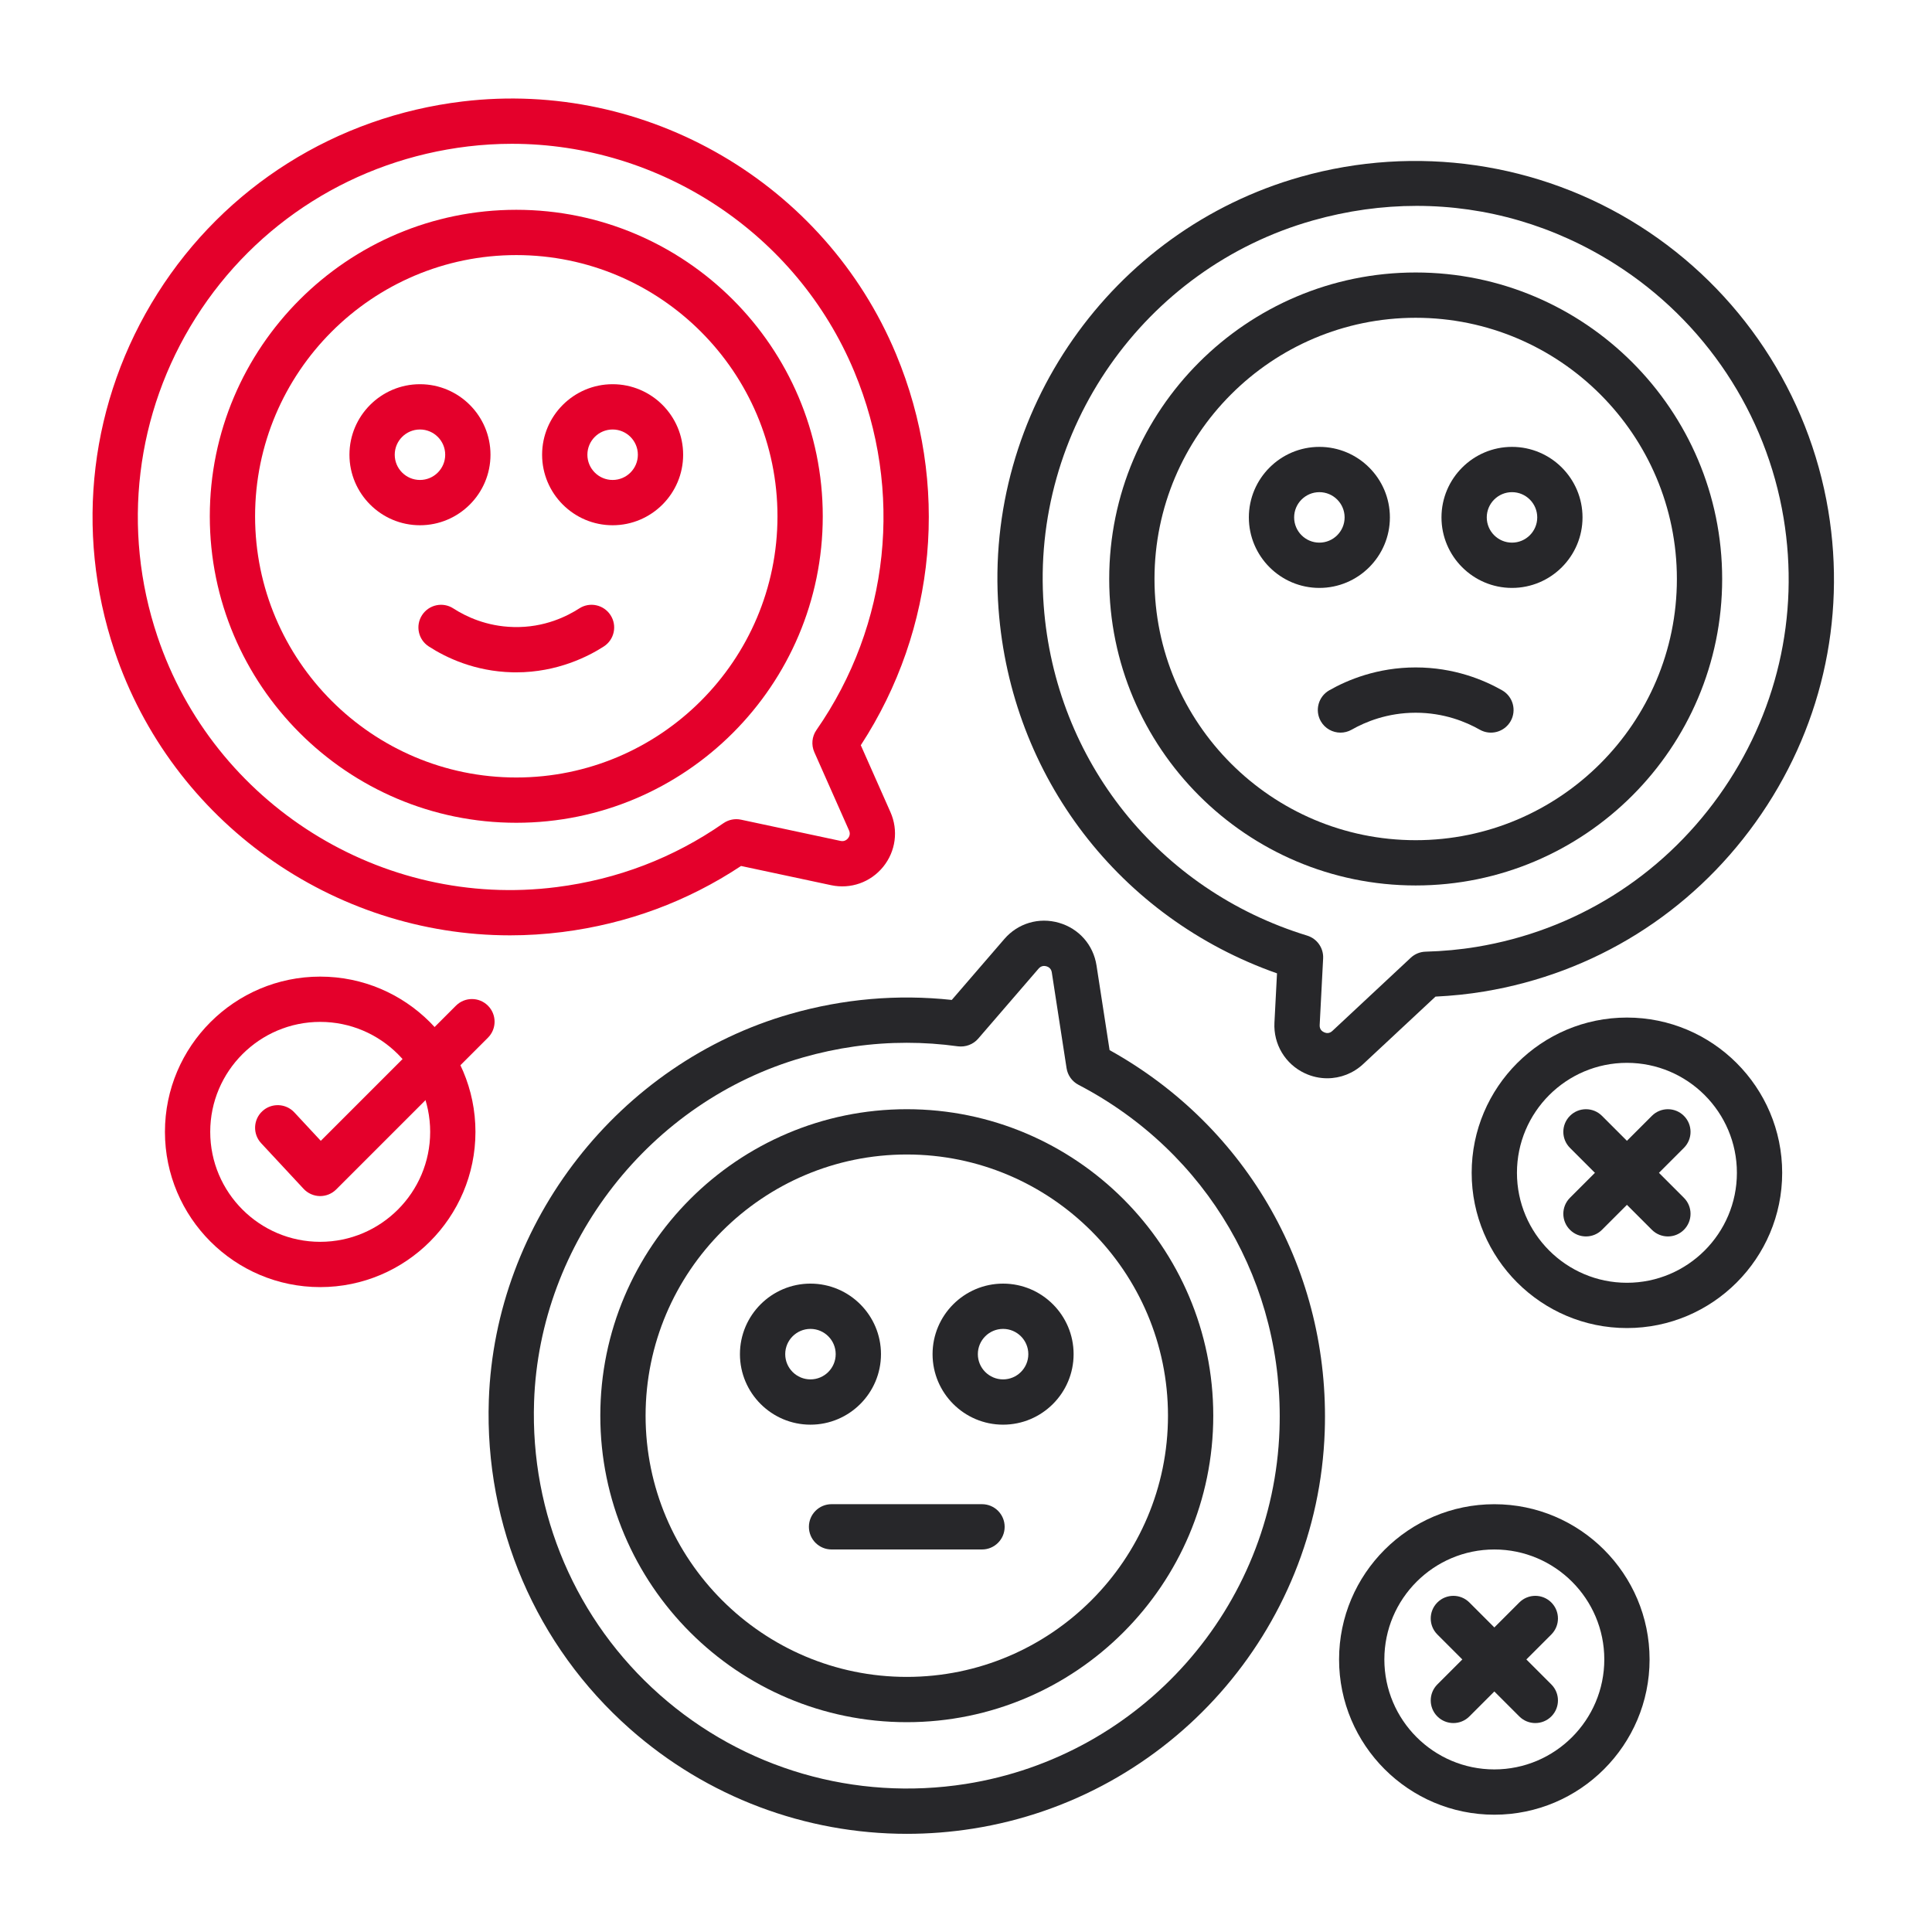
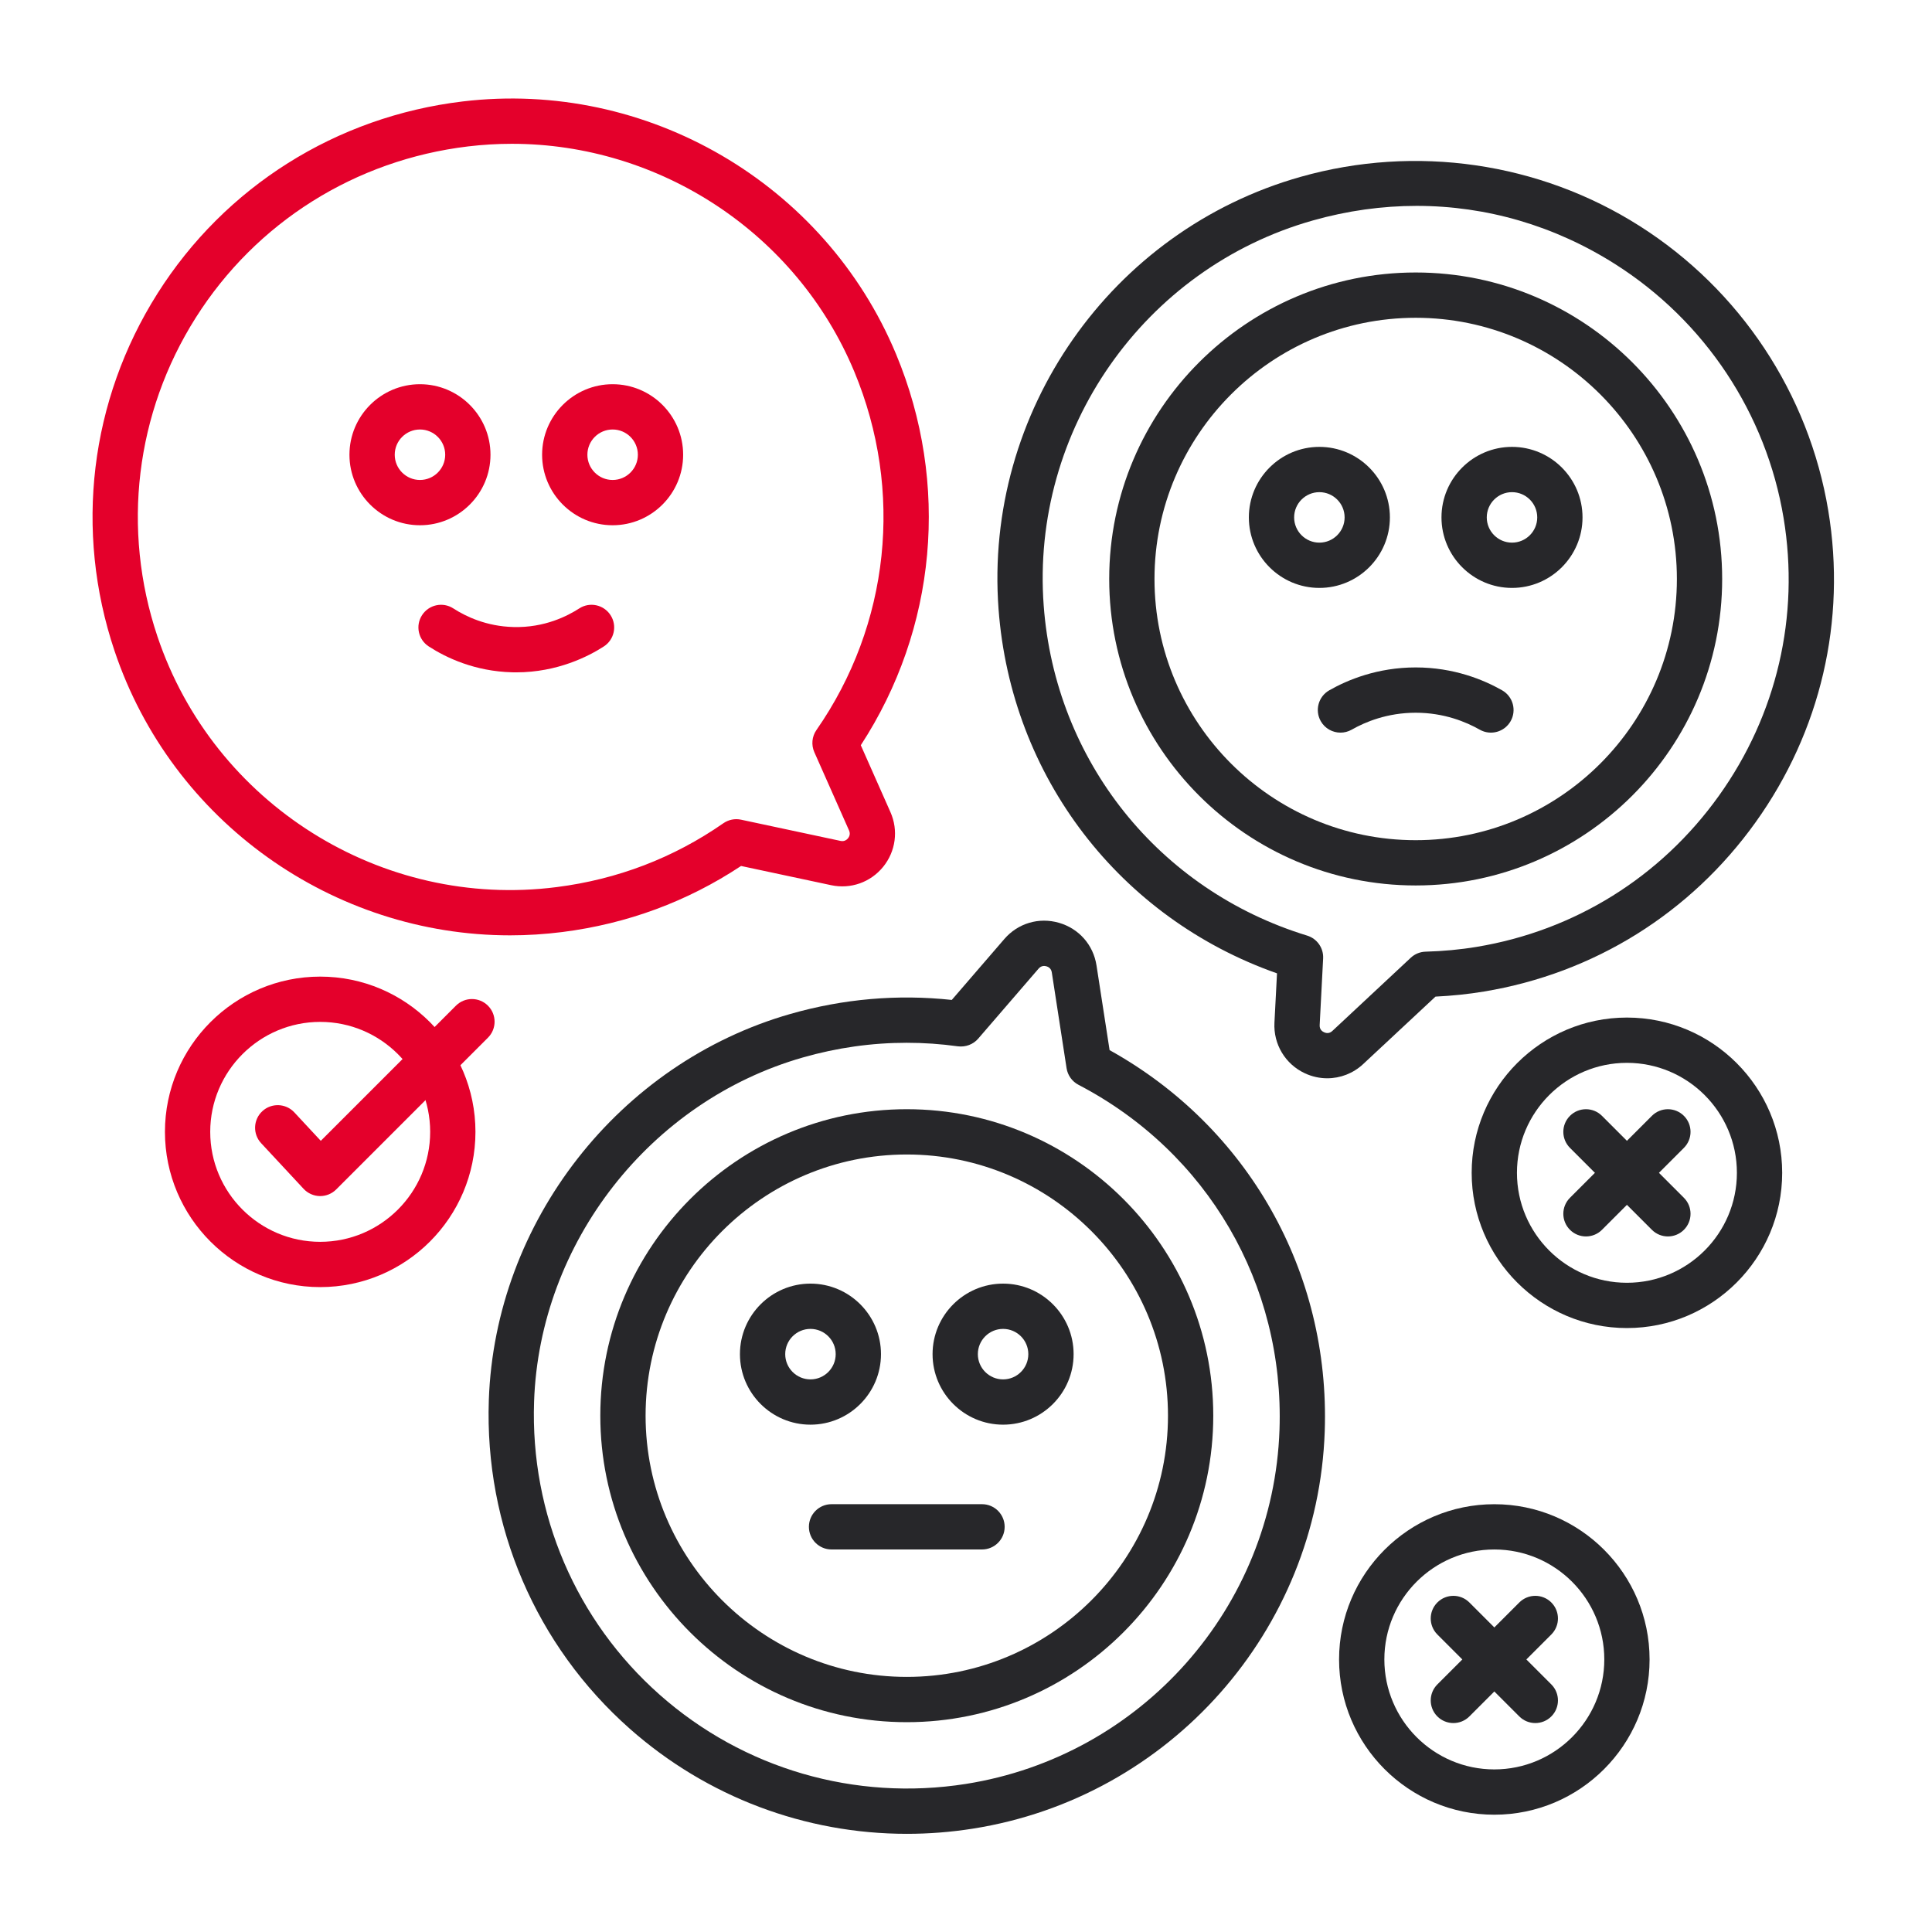
<svg xmlns="http://www.w3.org/2000/svg" width="128" height="128" viewBox="0 0 128 128" fill="none">
-   <path d="M34.205 54.511C23.009 54.511 13.9 45.402 13.9 34.205C13.9 23.008 23.009 13.9 34.205 13.9C45.401 13.9 54.51 23.008 54.51 34.205C54.51 45.402 45.401 54.511 34.205 54.511ZM34.205 16.9C24.663 16.9 16.9 24.663 16.9 34.205C16.9 43.747 24.663 51.511 34.205 51.511C43.747 51.511 51.51 43.747 51.51 34.205C51.51 24.663 43.747 16.9 34.205 16.9Z" fill="#E4002B" />
  <path d="M34.203 44.545C34.117 44.545 34.029 44.544 33.941 44.542C31.462 44.481 29.562 43.577 28.407 42.829C27.71 42.379 27.512 41.45 27.962 40.755C28.412 40.059 29.34 39.859 30.035 40.31C30.869 40.848 32.234 41.499 34.016 41.542C36.093 41.601 37.63 40.792 38.377 40.31C39.071 39.858 40.001 40.06 40.45 40.756C40.901 41.451 40.7 42.38 40.005 42.829C38.999 43.479 36.932 44.545 34.203 44.545Z" fill="#E4002B" />
  <path d="M40.588 34.799C38.012 34.799 35.916 32.703 35.916 30.127C35.916 27.551 38.012 25.455 40.588 25.455C43.164 25.455 45.26 27.551 45.26 30.127C45.26 32.703 43.164 34.799 40.588 34.799ZM40.588 28.455C39.666 28.455 38.916 29.205 38.916 30.127C38.916 31.049 39.666 31.799 40.588 31.799C41.51 31.799 42.26 31.049 42.26 30.127C42.26 29.205 41.51 28.455 40.588 28.455Z" fill="#E4002B" />
  <path d="M27.824 34.799C25.248 34.799 23.152 32.703 23.152 30.127C23.152 27.551 25.248 25.455 27.824 25.455C30.4 25.455 32.496 27.551 32.496 30.127C32.496 32.703 30.4 34.799 27.824 34.799ZM27.824 28.455C26.902 28.455 26.152 29.205 26.152 30.127C26.152 31.049 26.902 31.799 27.824 31.799C28.746 31.799 29.496 31.049 29.496 30.127C29.496 29.205 28.746 28.455 27.824 28.455Z" fill="#E4002B" />
  <path d="M60.077 114.099C48.88 114.099 39.772 104.991 39.772 93.794C39.772 82.597 48.88 73.488 60.077 73.488C71.272 73.488 80.382 82.597 80.382 93.794C80.382 104.991 71.272 114.099 60.077 114.099ZM60.077 76.488C50.535 76.488 42.772 84.252 42.772 93.794C42.772 103.336 50.535 111.099 60.077 111.099C69.618 111.099 77.382 103.336 77.382 93.794C77.382 84.252 69.618 76.488 60.077 76.488Z" fill="#27272A" />
  <path d="M65.061 102.656H55.092C54.263 102.656 53.592 101.984 53.592 101.156C53.592 100.328 54.263 99.656 55.092 99.656H65.061C65.89 99.656 66.561 100.328 66.561 101.156C66.561 101.984 65.889 102.656 65.061 102.656Z" fill="#27272A" />
  <path d="M66.457 94.388C63.881 94.388 61.785 92.292 61.785 89.716C61.785 87.14 63.881 85.043 66.457 85.043C69.033 85.043 71.129 87.14 71.129 89.716C71.129 92.292 69.034 94.388 66.457 94.388ZM66.457 88.043C65.535 88.043 64.785 88.793 64.785 89.716C64.785 90.638 65.535 91.388 66.457 91.388C67.379 91.388 68.129 90.638 68.129 89.716C68.129 88.793 67.379 88.043 66.457 88.043Z" fill="#27272A" />
  <path d="M53.695 94.388C51.119 94.388 49.023 92.292 49.023 89.716C49.023 87.14 51.119 85.043 53.695 85.043C56.271 85.043 58.367 87.14 58.367 89.716C58.367 92.292 56.271 94.388 53.695 94.388ZM53.695 88.043C52.773 88.043 52.023 88.793 52.023 89.716C52.023 90.638 52.773 91.388 53.695 91.388C54.617 91.388 55.367 90.638 55.367 89.716C55.367 88.793 54.617 88.043 53.695 88.043Z" fill="#27272A" />
  <path d="M93.793 58.664C82.597 58.664 73.488 49.555 73.488 38.358C73.488 27.161 82.597 18.053 93.793 18.053C104.989 18.053 114.098 27.161 114.098 38.358C114.098 49.555 104.989 58.664 93.793 58.664ZM93.793 21.054C84.251 21.054 76.488 28.817 76.488 38.359C76.488 47.901 84.251 55.665 93.793 55.665C103.335 55.665 111.098 47.901 111.098 38.359C111.098 28.817 103.335 21.054 93.793 21.054Z" fill="#27272A" />
  <path d="M88.811 48.539C88.29 48.539 87.782 48.267 87.505 47.781C87.096 47.061 87.347 46.145 88.067 45.735C89.281 45.044 91.26 44.219 93.793 44.219C96.326 44.219 98.305 45.043 99.52 45.735C100.24 46.145 100.491 47.061 100.082 47.781C99.671 48.501 98.757 48.752 98.037 48.343C97.136 47.83 95.671 47.22 93.794 47.22C91.918 47.22 90.451 47.83 89.552 48.343C89.317 48.476 89.061 48.539 88.811 48.539Z" fill="#27272A" />
  <path d="M100.174 38.951C97.598 38.951 95.502 36.855 95.502 34.279C95.502 31.703 97.598 29.607 100.174 29.607C102.75 29.607 104.846 31.703 104.846 34.279C104.846 36.855 102.75 38.951 100.174 38.951ZM100.174 32.607C99.252 32.607 98.502 33.357 98.502 34.279C98.502 35.201 99.252 35.951 100.174 35.951C101.096 35.951 101.846 35.201 101.846 34.279C101.846 33.357 101.097 32.607 100.174 32.607Z" fill="#27272A" />
  <path d="M87.412 38.951C84.836 38.951 82.74 36.855 82.74 34.279C82.74 31.703 84.836 29.607 87.412 29.607C89.988 29.607 92.084 31.703 92.084 34.279C92.084 36.855 89.988 38.951 87.412 38.951ZM87.412 32.607C86.49 32.607 85.74 33.357 85.74 34.279C85.74 35.201 86.49 35.951 87.412 35.951C88.334 35.951 89.084 35.201 89.084 34.279C89.084 33.357 88.334 32.607 87.412 32.607Z" fill="#27272A" />
  <path d="M33.794 61.969C22.081 61.97 11.39 54.456 7.585 43.114C4.916 35.156 5.954 26.529 10.434 19.444C14.911 12.363 22.279 7.726 30.648 6.722C42.847 5.259 54.651 12.145 59.368 23.466C62.94 32.043 62.056 41.662 57.03 49.373L58.994 53.804C59.53 55.013 59.346 56.402 58.512 57.429C57.679 58.456 56.358 58.923 55.064 58.646L49.097 57.373C45.534 59.732 41.552 61.204 37.254 61.75C36.095 61.896 34.938 61.969 33.794 61.969ZM33.911 9.527C32.948 9.527 31.979 9.585 31.006 9.701C23.537 10.597 16.963 14.733 12.969 21.048C8.973 27.366 8.048 35.062 10.428 42.159C14.152 53.26 25.279 60.255 36.875 58.773C40.909 58.261 44.627 56.837 47.927 54.541C48.268 54.305 48.693 54.218 49.097 54.306L55.69 55.713C55.95 55.769 56.11 55.627 56.183 55.539C56.255 55.45 56.36 55.265 56.252 55.021L53.951 49.832C53.739 49.353 53.791 48.797 54.091 48.367C58.947 41.388 59.885 32.512 56.599 24.621C52.773 15.436 43.706 9.527 33.911 9.527Z" fill="#E4002B" />
  <path d="M87.935 71.439C87.434 71.439 86.929 71.331 86.453 71.109C85.153 70.504 84.361 69.186 84.435 67.754L84.605 64.487C74.177 60.818 66.983 51.465 66.156 40.349C65.186 27.309 73.606 15.266 86.173 11.715C93.791 9.563 101.977 10.748 108.625 14.97C115.286 19.198 119.843 26.073 121.128 33.831C122.336 41.12 120.626 48.453 116.313 54.477C112.001 60.501 105.611 64.484 98.321 65.691C97.282 65.864 96.202 65.975 95.105 66.028L90.319 70.493C89.654 71.115 88.801 71.439 87.935 71.439ZM93.854 13.64C91.573 13.64 89.27 13.959 86.988 14.604C75.786 17.768 68.283 28.502 69.148 40.127C69.912 50.393 76.763 58.974 86.602 61.986C87.26 62.188 87.697 62.81 87.661 63.498L87.432 67.91C87.417 68.189 87.58 68.325 87.72 68.389C87.859 68.454 88.07 68.493 88.273 68.302L93.467 63.453C93.735 63.203 94.084 63.06 94.45 63.051C95.608 63.019 96.746 62.913 97.831 62.733C104.331 61.657 110.028 58.105 113.874 52.733C117.72 47.361 119.245 40.822 118.168 34.322C117.022 27.405 112.958 21.275 107.017 17.504C102.99 14.946 98.471 13.64 93.854 13.64Z" fill="#27272A" />
  <path d="M60.083 121.496C53.356 121.496 46.843 119.06 41.726 114.534C35.505 109.03 32.101 101.094 32.386 92.757C32.791 80.948 41.006 70.428 52.363 67.177C55.878 66.171 59.47 65.862 63.058 66.248L66.538 62.214C67.44 61.167 68.827 60.755 70.153 61.136C71.481 61.517 72.436 62.6 72.647 63.965L73.513 69.573C82.686 74.669 88.13 84.275 87.767 94.829C87.314 108.02 77.51 119.092 64.457 121.152C62.998 121.383 61.536 121.496 60.083 121.496ZM60.07 69.087C57.759 69.087 55.456 69.412 53.189 70.061C43.066 72.959 35.745 82.335 35.384 92.862C35.13 100.3 38.165 107.38 43.714 112.288C49.264 117.196 56.655 119.343 63.99 118.19C75.626 116.352 84.365 106.485 84.77 94.725C85.102 85.082 79.999 76.326 71.452 71.871C71.029 71.65 70.736 71.242 70.663 70.769L69.684 64.422C69.642 64.148 69.442 64.052 69.328 64.019C69.212 63.986 68.993 63.962 68.811 64.172L64.807 68.814C64.474 69.2 63.971 69.383 63.466 69.322C62.334 69.165 61.201 69.087 60.07 69.087Z" fill="#27272A" />
  <path d="M107.788 87.987C102.117 87.987 97.502 83.373 97.502 77.702C97.502 72.03 102.116 67.416 107.788 67.416C113.46 67.416 118.074 72.03 118.074 77.702C118.074 83.373 113.46 87.987 107.788 87.987ZM107.788 70.416C103.771 70.416 100.502 73.685 100.502 77.702C100.502 81.719 103.771 84.987 107.788 84.987C111.806 84.987 115.074 81.718 115.074 77.702C115.074 73.685 111.806 70.416 107.788 70.416Z" fill="#27272A" />
  <path d="M21.214 85.274C15.543 85.274 10.928 80.66 10.928 74.988C10.928 69.317 15.542 64.703 21.214 64.703C26.886 64.703 31.5 69.317 31.5 74.988C31.5 80.66 26.886 85.274 21.214 85.274ZM21.214 67.703C17.197 67.703 13.928 70.972 13.928 74.988C13.928 79.006 17.197 82.274 21.214 82.274C25.231 82.274 28.5 79.005 28.5 74.988C28.5 70.972 25.231 67.703 21.214 67.703Z" fill="#E4002B" />
  <path d="M21.213 79.243C21.204 79.243 21.195 79.243 21.186 79.243C20.779 79.235 20.393 79.062 20.115 78.764L17.302 75.74C16.738 75.134 16.772 74.184 17.379 73.62C17.985 73.057 18.935 73.092 19.499 73.697L21.253 75.583L30.207 66.629C30.793 66.043 31.742 66.043 32.328 66.629C32.914 67.215 32.914 68.164 32.328 68.75L22.274 78.804C21.993 79.085 21.611 79.243 21.213 79.243Z" fill="#E4002B" />
  <path d="M110.503 81.917C110.119 81.917 109.735 81.771 109.442 81.478L104.014 76.049C103.428 75.463 103.428 74.514 104.014 73.928C104.6 73.342 105.549 73.342 106.135 73.928L111.563 79.357C112.149 79.943 112.149 80.892 111.563 81.478C111.271 81.771 110.887 81.917 110.503 81.917Z" fill="#27272A" />
  <path d="M105.075 81.917C104.691 81.917 104.307 81.771 104.014 81.478C103.428 80.892 103.428 79.943 104.014 79.357L109.442 73.928C110.027 73.342 110.977 73.342 111.563 73.928C112.149 74.514 112.149 75.463 111.563 76.049L106.135 81.478C105.843 81.771 105.459 81.917 105.075 81.917Z" fill="#27272A" />
  <path d="M99.003 120.229C93.332 120.229 88.717 115.615 88.717 109.943C88.717 104.272 93.331 99.658 99.003 99.658C104.675 99.658 109.289 104.272 109.289 109.943C109.289 115.614 104.675 120.229 99.003 120.229ZM99.003 102.657C94.986 102.657 91.717 105.926 91.717 109.942C91.717 113.96 94.986 117.228 99.003 117.228C103.02 117.228 106.289 113.959 106.289 109.942C106.289 105.926 103.021 102.657 99.003 102.657Z" fill="#27272A" />
  <path d="M101.719 114.157C101.335 114.157 100.951 114.011 100.658 113.718L95.229 108.289C94.643 107.703 94.643 106.754 95.229 106.168C95.815 105.582 96.764 105.582 97.35 106.168L102.779 111.597C103.365 112.183 103.365 113.132 102.779 113.718C102.486 114.011 102.103 114.157 101.719 114.157Z" fill="#27272A" />
  <path d="M96.29 114.157C95.906 114.157 95.522 114.011 95.229 113.718C94.643 113.132 94.643 112.183 95.229 111.597L100.658 106.168C101.244 105.582 102.193 105.582 102.779 106.168C103.365 106.754 103.365 107.703 102.779 108.289L97.35 113.718C97.058 114.011 96.674 114.157 96.29 114.157Z" fill="#27272A" />
</svg>